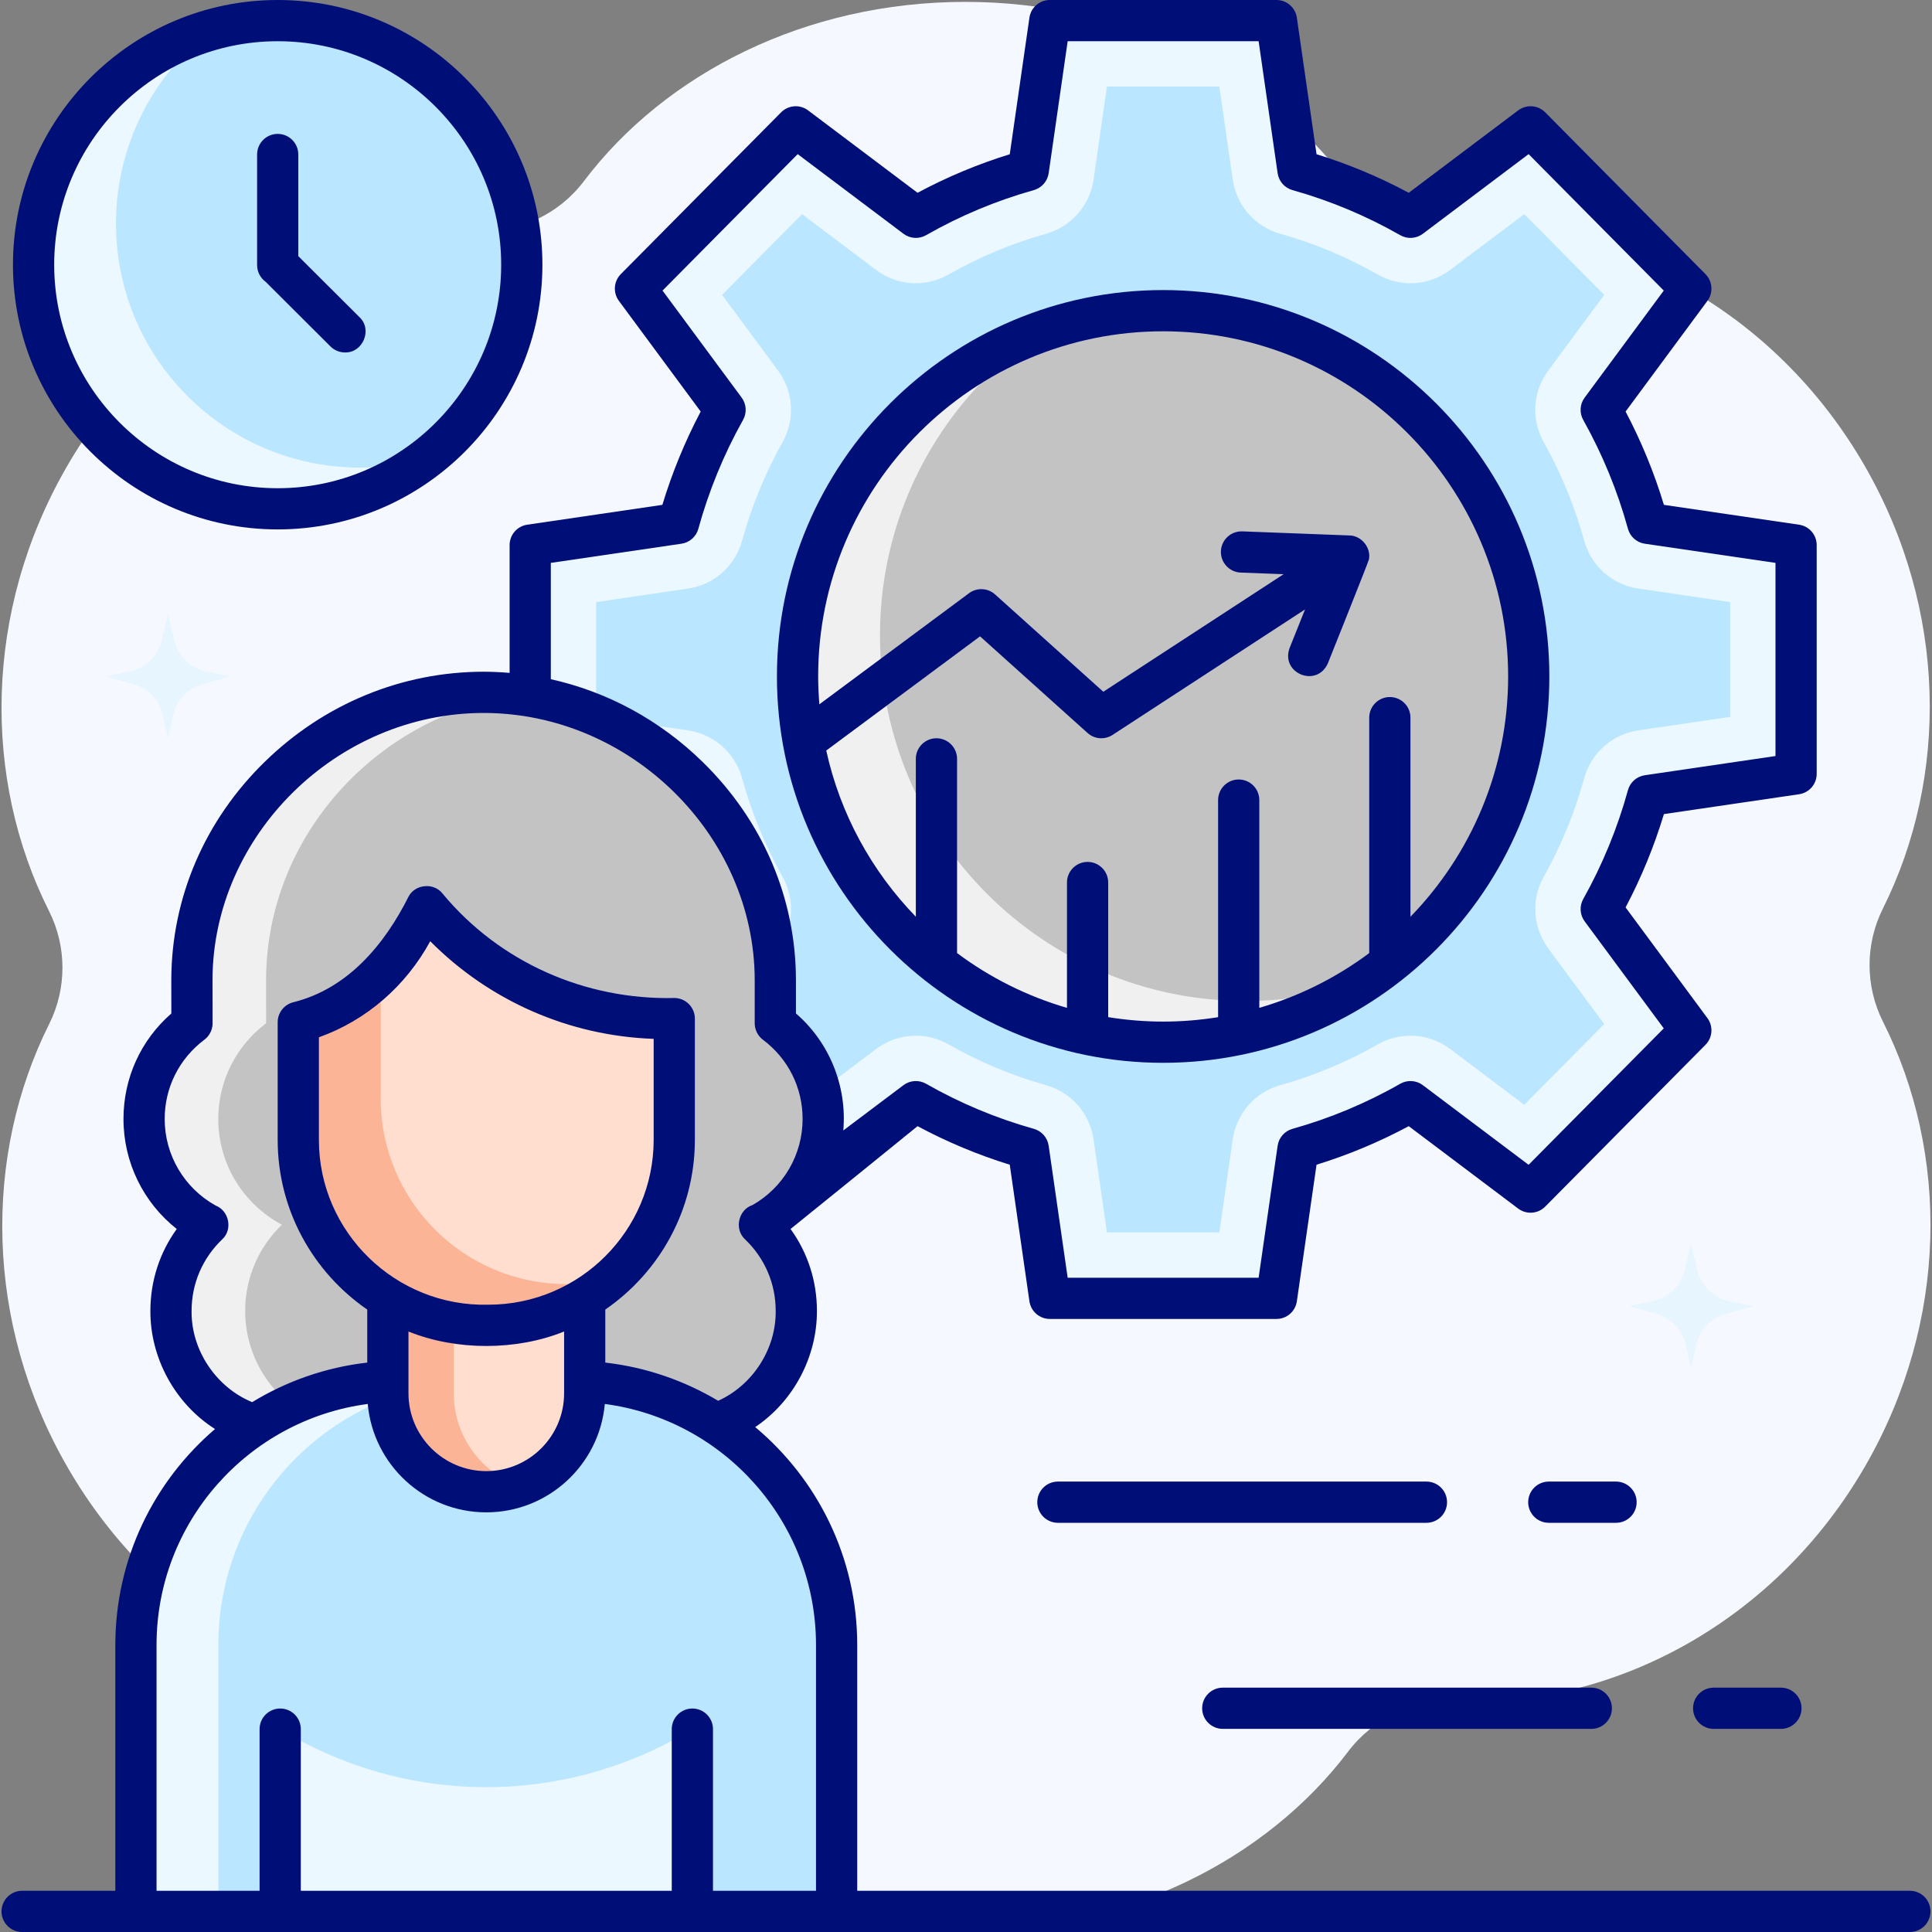
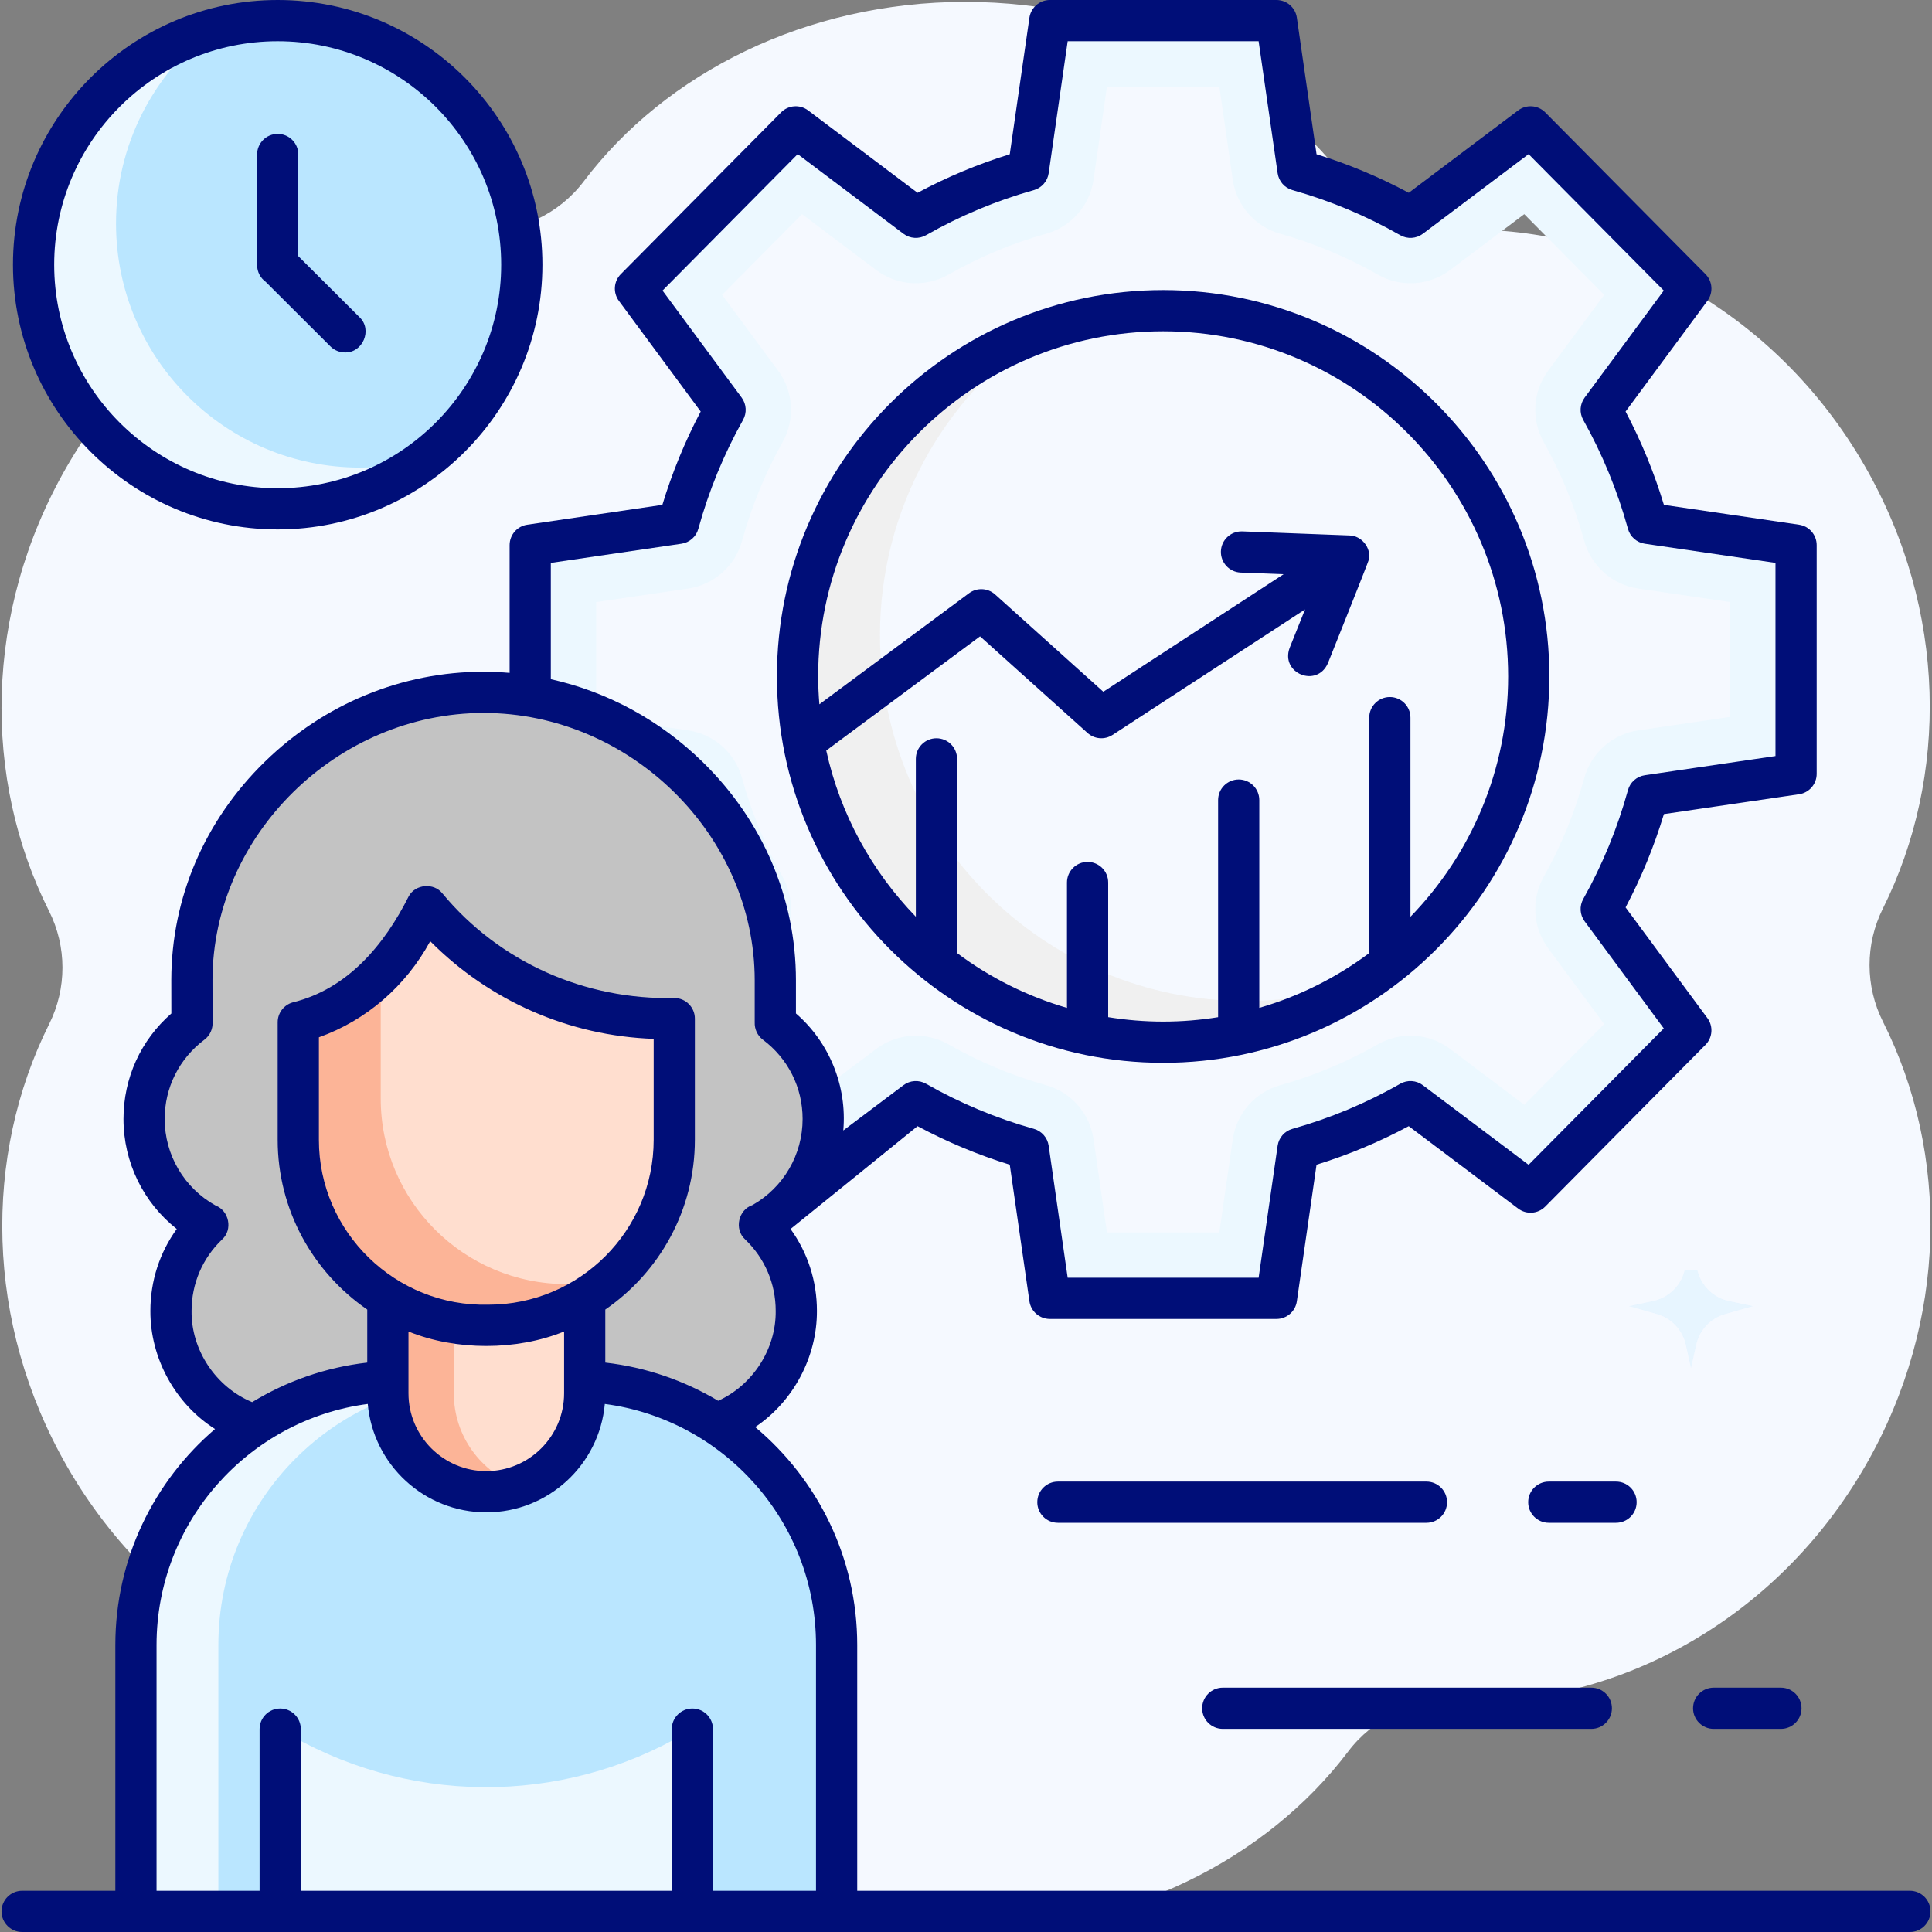
<svg xmlns="http://www.w3.org/2000/svg" width="80" height="80" viewBox="0 0 80 80" fill="none">
  <rect x="0" y="0" width="80" height="80" fill="#808080" stroke="none" />
  <path d="M77.97 42.306C77.231 40.837 77.229 39.099 77.964 37.627C80.692 32.167 80.636 25.261 77.233 19.324C73.499 12.812 66.749 9.23 60.096 9.522C58.403 9.597 56.769 8.826 55.743 7.476C52.357 3.018 46.557 0.078 39.97 0.078C33.368 0.078 27.557 3.031 24.174 7.507C23.15 8.862 21.513 9.637 19.816 9.568C13.182 9.299 6.46 12.88 2.738 19.372C-0.676 25.327 -0.722 32.257 2.03 37.724C2.77 39.193 2.771 40.932 2.036 42.403C-0.691 47.863 -0.635 54.77 2.768 60.706C6.501 67.219 13.252 70.8 19.904 70.508C21.598 70.434 23.232 71.204 24.257 72.554C27.644 77.013 33.444 79.952 40.031 79.952C46.632 79.952 52.443 76.999 55.827 72.524C56.851 71.168 58.487 70.394 60.185 70.462C66.819 70.731 73.541 67.151 77.263 60.658C80.676 54.703 80.722 47.774 77.97 42.306Z" fill="#F5F9FF" />
  <g opacity="0.5">
-     <path opacity="0.5" d="M71.59 53.875L72.581 54.085L71.434 54.41C70.83 54.581 70.369 55.07 70.234 55.683L70.021 56.645L69.808 55.683C69.673 55.07 69.212 54.581 68.608 54.41L67.461 54.085L68.453 53.875C69.095 53.739 69.602 53.246 69.757 52.609L70.021 51.525L70.285 52.609C70.44 53.246 70.948 53.739 71.59 53.875Z" fill="#BAE6FF" />
-     <path opacity="0.5" d="M8.524 27.8L9.516 28.01L8.369 28.335C7.765 28.507 7.304 28.996 7.168 29.609L6.956 30.57L6.743 29.609C6.607 28.996 6.146 28.507 5.542 28.335L4.396 28.01L5.387 27.8C6.029 27.664 6.536 27.172 6.692 26.534L6.956 25.45L7.22 26.534C7.375 27.172 7.882 27.664 8.524 27.8Z" fill="#BAE6FF" />
+     <path opacity="0.5" d="M71.59 53.875L72.581 54.085L71.434 54.41C70.83 54.581 70.369 55.07 70.234 55.683L70.021 56.645L69.808 55.683C69.673 55.07 69.212 54.581 68.608 54.41L67.461 54.085L68.453 53.875C69.095 53.739 69.602 53.246 69.757 52.609L70.285 52.609C70.44 53.246 70.948 53.739 71.59 53.875Z" fill="#BAE6FF" />
  </g>
-   <path d="M74.372 32.044V22.571L68.232 21.67C67.776 20.012 67.125 18.437 66.303 16.971L70.014 11.951L63.378 5.253L58.404 8.998C56.951 8.168 55.391 7.511 53.749 7.05L52.856 0.853H43.471L42.578 7.05C40.936 7.511 39.376 8.168 37.923 8.998L32.949 5.252L26.313 11.95L30.024 16.971C29.202 18.437 28.551 20.012 28.095 21.669L21.955 22.571V32.043L28.095 32.945C28.551 34.603 29.202 36.177 30.024 37.643L26.313 42.664L32.949 49.362L37.923 45.617C39.376 46.446 40.936 47.103 42.578 47.564L43.471 53.761H52.856L53.749 47.564C55.391 47.103 56.951 46.446 58.404 45.617L63.378 49.362L70.014 42.664L66.303 37.643C67.125 36.177 67.776 34.603 68.232 32.945L74.372 32.044Z" fill="#BAE6FF" />
  <path d="M66.303 16.971L70.013 11.95L63.377 5.252L58.404 8.998C56.951 8.168 55.391 7.511 53.749 7.05L52.856 0.853H43.471L42.578 7.05C40.936 7.511 39.375 8.168 37.923 8.998L32.949 5.252L26.313 11.95L30.024 16.971C29.202 18.437 28.551 20.012 28.095 21.67L21.955 22.571V32.044L28.095 32.945C28.551 34.603 29.202 36.178 30.024 37.644L26.313 42.664L32.949 49.362L37.923 45.617C39.376 46.446 40.936 47.104 42.578 47.564L43.471 53.761H52.856L53.749 47.564C55.391 47.104 56.951 46.446 58.404 45.617L63.378 49.362L70.014 42.664L66.303 37.644C67.125 36.178 67.776 34.603 68.232 32.945L74.372 32.044V22.571L68.232 21.67C67.776 20.012 67.125 18.437 66.303 16.971ZM71.641 29.685L67.836 30.243C66.764 30.401 65.887 31.176 65.599 32.221C65.207 33.646 64.642 35.021 63.921 36.308C63.396 37.245 63.469 38.403 64.107 39.267L66.426 42.405L63.116 45.747L60.047 43.435C59.175 42.779 57.997 42.705 57.05 43.245C55.777 43.972 54.419 44.541 53.012 44.935C51.971 45.226 51.2 46.105 51.046 47.175L50.49 51.031H45.837L45.281 47.175C45.127 46.105 44.356 45.226 43.315 44.935C41.908 44.54 40.55 43.972 39.277 43.245C38.33 42.705 37.152 42.779 36.28 43.435L33.211 45.747L29.9 42.405L32.22 39.267C32.858 38.403 32.931 37.245 32.406 36.308C31.684 35.021 31.119 33.645 30.727 32.221C30.44 31.176 29.563 30.401 28.491 30.243L24.686 29.685V24.93L28.491 24.371C29.563 24.214 30.44 23.438 30.727 22.394C31.119 20.969 31.684 19.594 32.406 18.306C32.931 17.37 32.858 16.212 32.22 15.348L29.9 12.21L33.211 8.868L36.28 11.18C37.151 11.835 38.33 11.91 39.277 11.369C40.55 10.643 41.908 10.074 43.315 9.68C44.356 9.388 45.127 8.51 45.281 7.44L45.837 3.584H50.49L51.046 7.44C51.2 8.51 51.971 9.388 53.012 9.68C54.419 10.074 55.777 10.643 57.05 11.369C57.997 11.91 59.175 11.836 60.047 11.179L63.116 8.868L66.427 12.21L64.107 15.348C63.469 16.212 63.396 17.369 63.921 18.306C64.643 19.594 65.207 20.97 65.6 22.394C65.887 23.438 66.764 24.214 67.836 24.371L71.641 24.93L71.641 29.685Z" fill="#ECF8FF" />
-   <path d="M48.163 43.156C56.524 43.156 63.302 36.375 63.302 28.01C63.302 19.645 56.524 12.864 48.163 12.864C39.802 12.864 33.024 19.645 33.024 28.01C33.024 36.375 39.802 43.156 48.163 43.156Z" fill="#C3C3C3" />
  <path d="M36.438 26.303C36.438 21.054 39.108 16.429 43.162 13.711C37.259 15.778 33.024 21.399 33.024 28.01C33.024 36.375 39.802 43.156 48.163 43.156C51.277 43.156 54.171 42.215 56.578 40.602C55.012 41.15 53.329 41.449 51.577 41.449C43.216 41.449 36.438 34.668 36.438 26.303Z" fill="#F0F0F0" />
  <path d="M15.006 50.301C16.279 51.25 17.081 52.795 16.997 54.522C16.876 57.008 14.879 59.053 12.393 59.225C9.494 59.424 7.08 57.134 7.08 54.281C7.08 52.874 7.668 51.605 8.61 50.703L8.6 50.712C7.033 49.879 5.966 48.231 5.966 46.334C5.966 44.714 6.745 43.275 7.948 42.371L7.946 40.567C7.963 33.991 13.544 28.668 20.025 28.668C26.515 28.668 32.1 34.004 32.105 40.589V42.371C33.309 43.275 34.087 44.714 34.087 46.334C34.087 48.231 33.02 49.879 31.453 50.712L31.443 50.703C32.386 51.605 32.973 52.874 32.973 54.281C32.973 57.134 30.559 59.425 27.66 59.225C25.174 59.053 23.177 57.008 23.056 54.522C22.973 52.795 23.774 51.25 25.047 50.301C23.835 49.398 23.05 47.954 23.05 46.328L17.212 46.081" fill="#C3C3C3" />
-   <path d="M10.152 54.281C10.152 52.874 10.74 51.605 11.682 50.703L11.672 50.712C10.105 49.879 9.038 48.231 9.038 46.334C9.038 44.714 9.817 43.275 11.02 42.371L11.018 40.567C11.033 34.517 15.759 29.532 21.561 28.772C21.056 28.706 20.544 28.668 20.025 28.668C13.544 28.668 7.963 33.991 7.946 40.567L7.948 42.371C6.745 43.275 5.966 44.714 5.966 46.334C5.966 48.231 7.033 49.879 8.6 50.712L8.61 50.703C7.668 51.605 7.08 52.874 7.08 54.281C7.08 57.134 9.494 59.425 12.393 59.225C12.803 59.196 13.199 59.116 13.576 58.993C11.589 58.346 10.152 56.482 10.152 54.281Z" fill="#F0F0F0" />
  <path d="M34.643 79.177H5.629V68.115C5.629 62.082 10.519 57.192 16.552 57.192H23.72C29.753 57.192 34.643 62.082 34.643 68.115V79.177Z" fill="#BAE6FF" />
  <path d="M19.965 57.192H16.552C10.519 57.192 5.629 62.082 5.629 68.115V79.177H9.042V68.115C9.042 62.082 13.933 57.192 19.965 57.192Z" fill="#ECF8FF" />
  <path d="M20.136 61.77C17.885 61.77 16.061 59.946 16.061 57.695V47.984H24.211V57.695C24.211 59.946 22.386 61.77 20.136 61.77Z" fill="#FFDECF" />
  <path d="M18.791 57.695V47.984H16.061V57.695C16.061 59.946 17.885 61.77 20.136 61.77C20.615 61.77 21.074 61.687 21.501 61.535C19.922 60.973 18.791 59.467 18.791 57.695Z" fill="#FCB497" />
  <path d="M11.602 71.6V79.177H28.67V71.6L28.417 71.748C23.215 74.808 16.75 74.751 11.602 71.6Z" fill="#ECF8FF" />
  <path d="M27.398 42.171C23.631 42.127 20.073 40.434 17.663 37.54L16.924 38.808C15.916 40.536 14.273 41.796 12.352 42.328V47.195C12.352 51.439 15.798 54.878 20.049 54.878H20.222C24.473 54.878 27.919 51.439 27.919 47.195V42.178L27.398 42.171Z" fill="#FFDECF" />
  <path d="M23.636 53.172H23.462C19.211 53.172 15.765 49.732 15.765 45.489V40.321C14.829 41.271 13.655 41.967 12.352 42.328V47.195C12.352 51.438 15.798 54.878 20.049 54.878H20.222C22.151 54.878 23.913 54.168 25.264 52.998C24.739 53.111 24.195 53.172 23.636 53.172Z" fill="#FCB497" />
  <path d="M65.893 71.589H50.633C50.161 71.589 49.779 71.207 49.779 70.736C49.779 70.264 50.161 69.882 50.633 69.882H65.893C66.364 69.882 66.746 70.264 66.746 70.736C66.746 71.207 66.364 71.589 65.893 71.589Z" fill="#000E78" />
  <path d="M73.743 71.589H70.96C70.488 71.589 70.106 71.207 70.106 70.736C70.106 70.264 70.488 69.882 70.96 69.882H73.743C74.215 69.882 74.597 70.264 74.597 70.736C74.597 71.207 74.215 71.589 73.743 71.589Z" fill="#000E78" />
  <path d="M59.066 63.056H43.806C43.334 63.056 42.952 62.674 42.952 62.202C42.952 61.731 43.334 61.349 43.806 61.349H59.066C59.537 61.349 59.919 61.731 59.919 62.202C59.919 62.674 59.537 63.056 59.066 63.056Z" fill="#000E78" />
  <path d="M66.916 63.056H64.133C63.661 63.056 63.279 62.674 63.279 62.202C63.279 61.731 63.661 61.349 64.133 61.349H66.916C67.388 61.349 67.77 61.731 67.77 62.202C67.77 62.674 67.388 63.056 66.916 63.056Z" fill="#000E78" />
  <path d="M11.514 20.997C17.096 20.997 21.622 16.471 21.622 10.889C21.622 5.307 17.096 0.781 11.514 0.781C5.932 0.781 1.406 5.307 1.406 10.889C1.406 16.471 5.932 20.997 11.514 20.997Z" fill="#BAE6FF" />
  <path d="M4.804 9.254C4.804 5.983 6.359 3.076 8.769 1.229C4.513 2.42 1.391 6.325 1.391 10.961C1.391 16.544 5.916 21.069 11.498 21.069C13.81 21.069 15.938 20.292 17.641 18.987C16.772 19.23 15.858 19.362 14.912 19.362C9.33 19.362 4.804 14.837 4.804 9.254Z" fill="#ECF8FF" />
  <path d="M48.163 12.011C39.345 12.011 32.171 19.188 32.171 28.01C32.171 36.832 39.345 44.009 48.163 44.009C56.981 44.009 64.155 36.832 64.155 28.01C64.155 19.188 56.981 12.011 48.163 12.011ZM58.404 37.961V29.717C58.404 29.245 58.022 28.863 57.55 28.863C57.079 28.863 56.697 29.245 56.697 29.717V39.465C55.344 40.476 53.806 41.25 52.145 41.733V33.13C52.145 32.659 51.764 32.277 51.292 32.277C50.821 32.277 50.439 32.659 50.439 33.13V42.119C49.697 42.238 48.938 42.302 48.163 42.302C47.389 42.302 46.629 42.237 45.888 42.118V36.544C45.888 36.072 45.506 35.69 45.034 35.69C44.563 35.69 44.181 36.072 44.181 36.544V41.734C42.52 41.25 40.982 40.475 39.63 39.464V31.423C39.63 30.952 39.247 30.57 38.776 30.57C38.305 30.57 37.923 30.952 37.923 31.423V37.96C36.105 36.086 34.792 33.718 34.213 31.078L40.582 26.35L45.033 30.351C45.32 30.61 45.746 30.642 46.069 30.431L54.039 25.235L53.401 26.828C53.014 27.884 54.53 28.499 54.986 27.462C54.986 27.462 56.671 23.252 56.684 23.165C56.78 22.677 56.375 22.178 55.876 22.172L51.441 22.003C51.429 22.003 51.418 22.003 51.407 22.003C50.951 22.003 50.573 22.364 50.555 22.824C50.538 23.295 50.905 23.691 51.376 23.709L53.152 23.776L45.686 28.644L41.204 24.614C40.902 24.343 40.451 24.322 40.125 24.564L33.928 29.164C33.898 28.783 33.878 28.399 33.878 28.01C33.878 20.129 40.286 13.718 48.163 13.718C56.04 13.718 62.449 20.129 62.449 28.01C62.449 31.876 60.904 35.386 58.404 37.961Z" fill="#000E78" />
  <path d="M14.286 14.594C14.068 14.594 13.85 14.511 13.683 14.345L10.998 11.667C10.785 11.512 10.646 11.26 10.646 10.976V6.398C10.646 5.926 11.028 5.544 11.499 5.544C11.97 5.544 12.352 5.926 12.352 6.398V10.607L14.889 13.136C15.431 13.653 15.024 14.613 14.286 14.594Z" fill="#000E78" />
  <path d="M11.498 21.922C5.454 21.922 0.537 17.005 0.537 10.961C0.537 4.917 5.454 0 11.498 0C17.542 0 22.46 4.917 22.46 10.961C22.46 17.005 17.542 21.922 11.498 21.922ZM11.498 1.707C6.395 1.707 2.244 5.858 2.244 10.961C2.244 16.064 6.395 20.216 11.498 20.216C16.601 20.216 20.753 16.064 20.753 10.961C20.753 5.858 16.601 1.707 11.498 1.707Z" fill="#000E78" />
  <path d="M79.084 78.293H35.496V68.115C35.496 64.493 33.852 61.252 31.271 59.092C32.854 58.032 33.834 56.185 33.827 54.281C33.827 53.043 33.445 51.871 32.735 50.89C33.14 50.57 37.994 46.632 37.994 46.632C39.213 47.285 40.493 47.821 41.812 48.228L42.626 53.883C42.687 54.303 43.047 54.615 43.471 54.615H52.856C53.28 54.615 53.64 54.303 53.7 53.883L54.515 48.228C55.834 47.821 57.114 47.285 58.333 46.632L62.864 50.044C63.205 50.301 63.683 50.266 63.984 49.963L70.62 43.264C70.916 42.965 70.95 42.495 70.7 42.157L67.312 37.574C67.963 36.341 68.495 35.045 68.899 33.71L74.496 32.888C74.915 32.827 75.225 32.467 75.225 32.044V22.571C75.225 22.148 74.915 21.788 74.496 21.727L68.899 20.905C68.495 19.57 67.963 18.275 67.312 17.041L70.7 12.458C70.95 12.12 70.916 11.649 70.62 11.351L63.984 4.652C63.683 4.349 63.205 4.315 62.864 4.571L58.333 7.983C57.114 7.329 55.834 6.794 54.515 6.387L53.7 0.732C53.64 0.312 53.28 0 52.856 0H43.471C43.047 0 42.687 0.312 42.626 0.732L41.812 6.387C40.493 6.794 39.213 7.329 37.994 7.983L33.462 4.571C33.122 4.314 32.644 4.349 32.343 4.652L25.707 11.35C25.411 11.649 25.377 12.119 25.627 12.458L29.014 17.041C28.364 18.274 27.832 19.57 27.427 20.905L21.831 21.727C21.412 21.788 21.102 22.148 21.102 22.571V27.863C20.745 27.833 20.387 27.815 20.026 27.815C16.647 27.815 13.43 29.138 10.966 31.541C8.477 33.968 7.101 37.173 7.093 40.569L7.095 41.966C5.83 43.07 5.113 44.638 5.113 46.334C5.113 48.132 5.938 49.8 7.319 50.89C6.609 51.871 6.227 53.044 6.227 54.282C6.218 56.234 7.254 58.128 8.904 59.173C6.379 61.332 4.776 64.539 4.776 68.115V78.293H0.917C0.446 78.293 0.063 78.675 0.063 79.147C0.063 79.618 0.446 80 0.917 80H79.084C79.555 80 79.937 79.618 79.937 79.147C79.937 78.675 79.555 78.293 79.084 78.293ZM22.808 23.308L28.218 22.514C28.553 22.465 28.828 22.222 28.917 21.896C29.349 20.325 29.972 18.808 30.768 17.388C30.932 17.096 30.91 16.734 30.71 16.464L27.434 12.032L33.031 6.382L37.41 9.679C37.682 9.884 38.05 9.908 38.346 9.739C39.752 8.936 41.254 8.308 42.808 7.872C43.133 7.781 43.374 7.506 43.423 7.172L44.21 1.707H52.117L52.904 7.172C52.952 7.506 53.193 7.781 53.518 7.872C55.073 8.308 56.574 8.936 57.981 9.739C58.277 9.908 58.645 9.885 58.917 9.68L63.296 6.382L68.893 12.032L65.617 16.464C65.417 16.734 65.394 17.096 65.558 17.388C66.354 18.809 66.977 20.325 67.41 21.896C67.499 22.222 67.773 22.465 68.108 22.514L73.519 23.308V31.306L68.108 32.101C67.773 32.15 67.499 32.392 67.41 32.719C66.977 34.29 66.354 35.807 65.559 37.226C65.394 37.519 65.417 37.881 65.617 38.151L68.893 42.583L63.296 48.232L58.917 44.935C58.645 44.73 58.277 44.707 57.981 44.876C56.575 45.679 55.073 46.307 53.518 46.743C53.193 46.834 52.952 47.108 52.904 47.443L52.117 52.908H44.21L43.423 47.443C43.375 47.108 43.134 46.834 42.808 46.742C41.254 46.307 39.752 45.679 38.346 44.876C38.05 44.707 37.682 44.73 37.41 44.935L34.919 46.81C35.08 44.969 34.34 43.159 32.958 41.964V40.588C32.956 37.191 31.583 33.981 29.093 31.549C27.317 29.813 25.148 28.644 22.808 28.124V23.308ZM7.933 54.281C7.933 53.154 8.383 52.102 9.2 51.32C9.646 50.914 9.487 50.133 8.929 49.919C7.626 49.193 6.819 47.827 6.819 46.334C6.819 45.035 7.416 43.841 8.461 43.053C8.463 43.052 8.465 43.051 8.466 43.05C8.702 42.871 8.818 42.593 8.802 42.319L8.799 40.569C8.814 34.581 13.955 29.522 20.025 29.522C26.106 29.522 31.247 34.59 31.251 40.589V42.335C31.241 42.602 31.355 42.871 31.583 43.047C31.586 43.05 31.589 43.052 31.593 43.054C32.636 43.838 33.234 45.033 33.234 46.334C33.234 47.813 32.444 49.167 31.162 49.898C30.574 50.087 30.391 50.901 30.853 51.32C31.67 52.102 32.12 53.154 32.12 54.282C32.139 55.858 31.169 57.355 29.738 58.004C28.34 57.17 26.756 56.615 25.064 56.422V54.226C27.302 52.685 28.773 50.109 28.773 47.196V42.178C28.773 41.711 28.397 41.33 27.93 41.325C24.235 41.412 20.68 39.847 18.319 36.994C17.964 36.543 17.202 36.607 16.926 37.111C15.923 39.116 14.391 40.953 12.124 41.506C11.754 41.609 11.498 41.945 11.498 42.328V47.196C11.498 50.109 12.969 52.685 15.207 54.227V56.422C13.477 56.619 11.861 57.195 10.441 58.06C8.947 57.444 7.911 55.905 7.933 54.281ZM20.222 54.025C16.39 54.12 13.2 51.024 13.205 47.195V42.952C15.181 42.246 16.806 40.826 17.815 38.974C20.266 41.444 23.564 42.895 27.067 43.017V47.195C27.067 50.961 23.996 54.025 20.222 54.025ZM23.358 55.135V57.695C23.358 59.471 21.912 60.916 20.136 60.916C18.36 60.916 16.914 59.471 16.914 57.695V55.135C18.888 55.934 21.384 55.934 23.358 55.135ZM33.789 78.293H29.523V71.6C29.523 71.128 29.141 70.746 28.669 70.746C28.198 70.746 27.816 71.128 27.816 71.6V78.293H12.456V71.6C12.456 71.128 12.074 70.746 11.602 70.746C11.131 70.746 10.749 71.128 10.749 71.6V78.293H6.482V68.115C6.482 63.011 10.299 58.786 15.228 58.135C15.452 60.647 17.567 62.623 20.136 62.623C22.705 62.623 24.82 60.647 25.044 58.135C29.972 58.785 33.789 63.011 33.789 68.115V78.293Z" fill="#000E78" />
</svg>